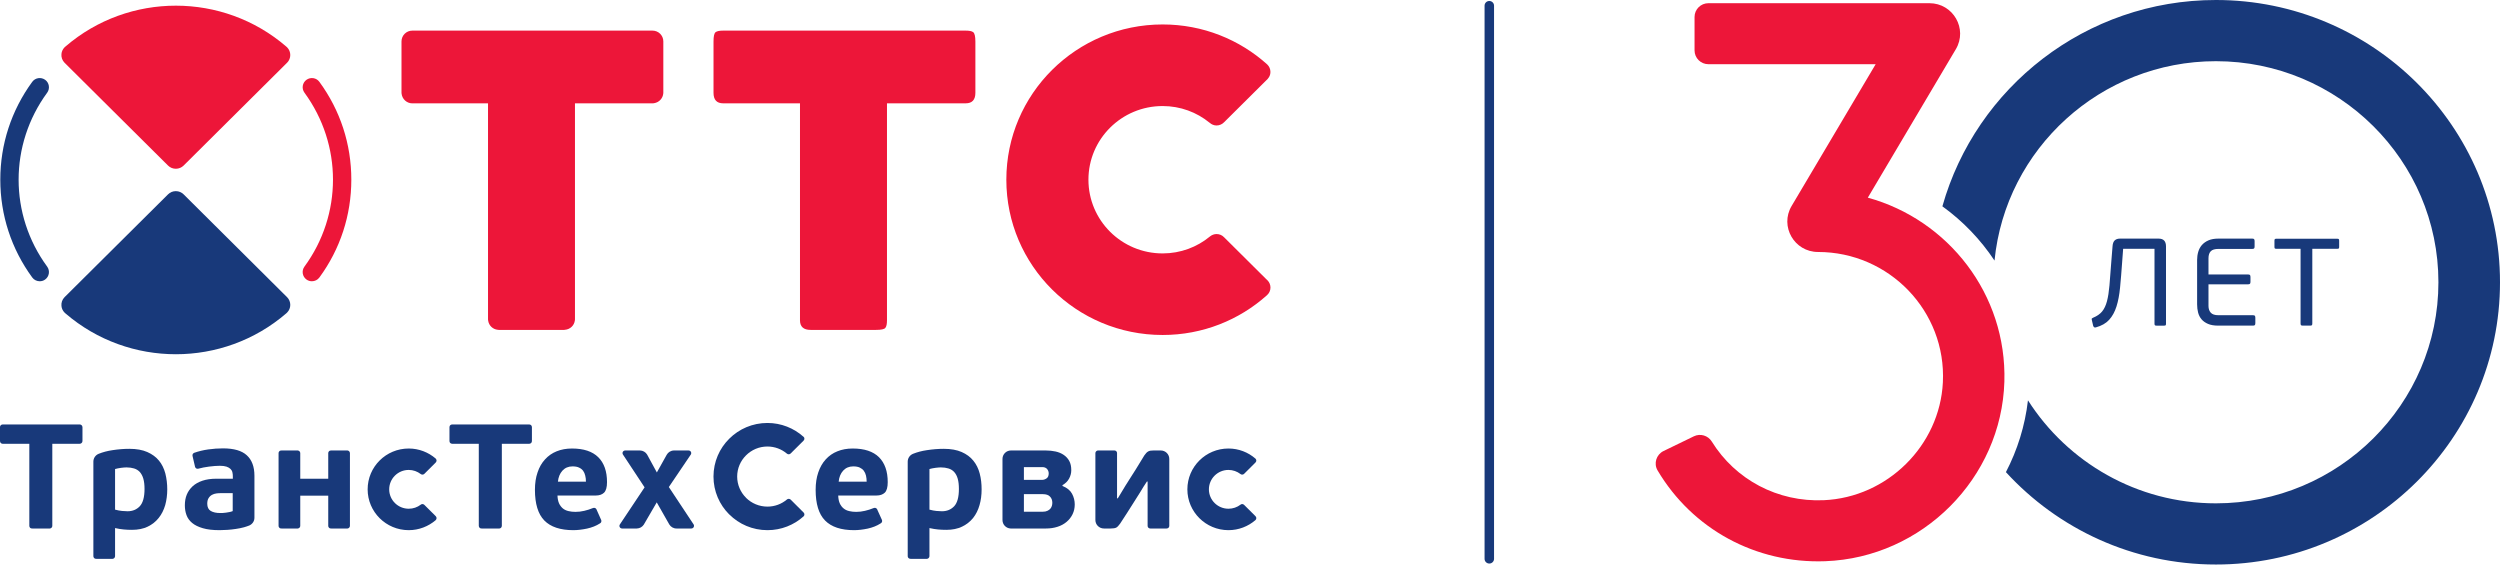
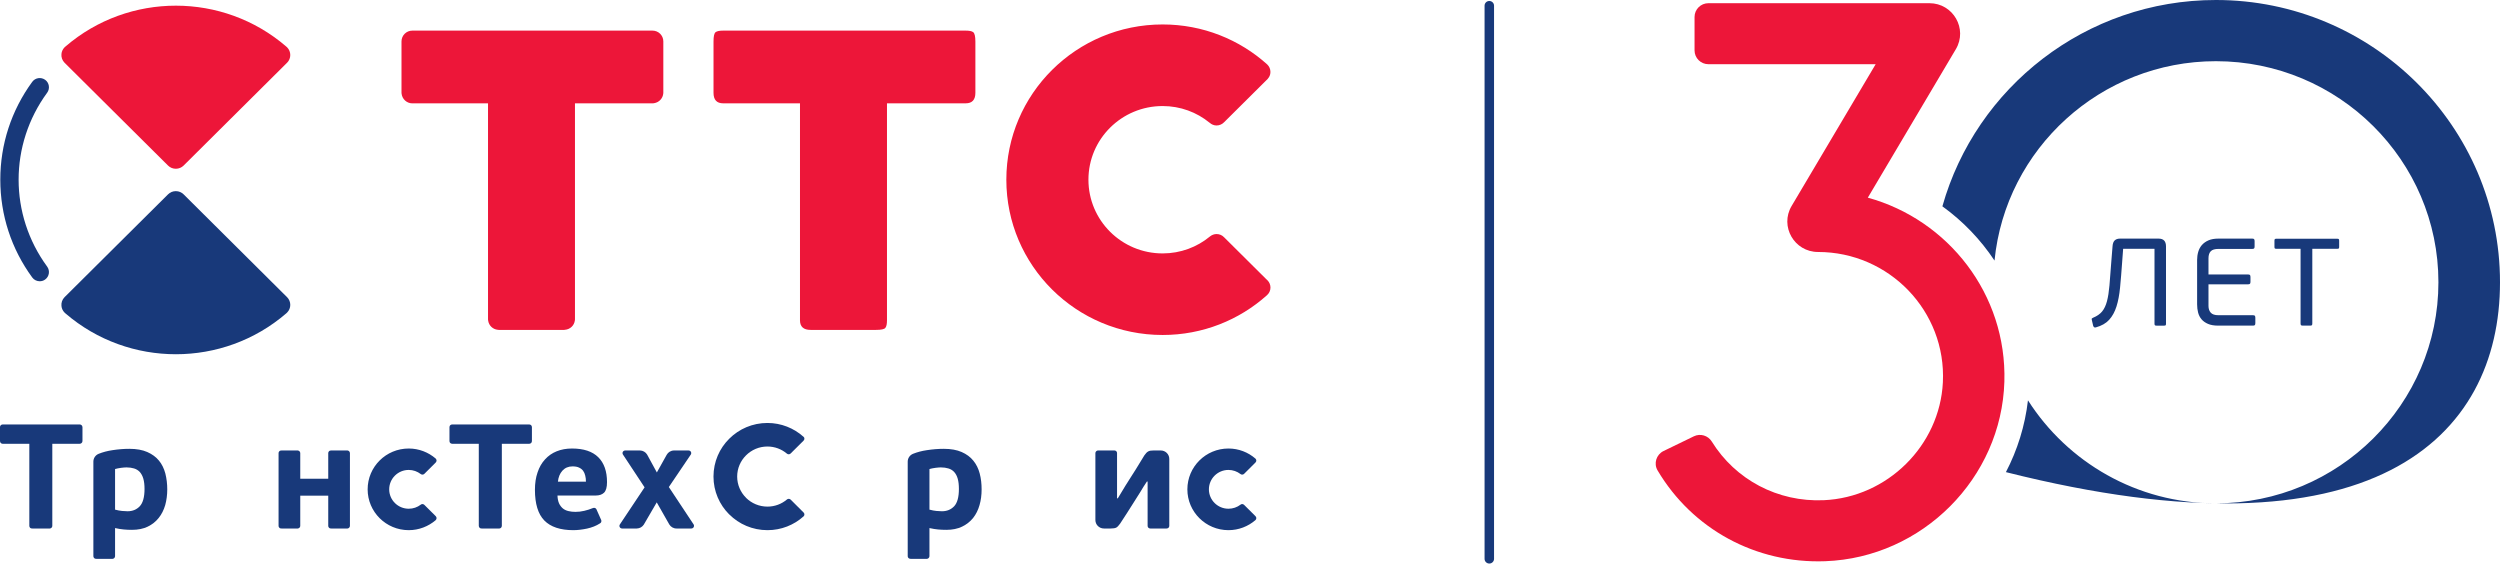
<svg xmlns="http://www.w3.org/2000/svg" width="155" height="35" viewBox="0 0 155 35" fill="none">
  <path d="M27.018 32.005L26.308 31.3C26.248 31.242 26.156 31.235 26.091 31.285C26.089 31.285 26.085 31.289 26.083 31.292C25.876 31.449 25.62 31.541 25.341 31.541C24.671 31.541 24.13 31.002 24.13 30.34C24.13 29.676 24.671 29.136 25.341 29.136C25.62 29.136 25.876 29.231 26.083 29.389C26.085 29.391 26.089 29.394 26.091 29.395C26.156 29.442 26.248 29.438 26.308 29.38L27.018 28.673V28.67C27.083 28.606 27.083 28.502 27.018 28.438C27.015 28.433 27.01 28.429 27.008 28.426C26.561 28.043 25.977 27.808 25.341 27.808C23.933 27.808 22.794 28.94 22.794 30.34C22.794 31.736 23.933 32.87 25.341 32.87C25.977 32.87 26.561 32.635 27.008 32.254C27.01 32.249 27.015 32.244 27.018 32.243C27.083 32.176 27.083 32.072 27.018 32.007V32.005" fill="#18397A" />
  <path d="M34.591 29.865C34.618 29.587 34.709 29.36 34.87 29.181C35.032 29.005 35.239 28.916 35.493 28.916C35.659 28.916 35.797 28.94 35.899 28.99C36.006 29.039 36.09 29.104 36.153 29.188C36.214 29.27 36.257 29.37 36.284 29.486C36.316 29.602 36.328 29.73 36.328 29.865H34.591ZM37.45 30.547C37.572 30.43 37.635 30.211 37.635 29.893C37.635 29.223 37.456 28.709 37.092 28.347C36.73 27.989 36.187 27.808 35.464 27.808C35.111 27.808 34.797 27.866 34.515 27.98C34.233 28.092 33.992 28.261 33.791 28.483C33.588 28.703 33.433 28.973 33.329 29.289C33.219 29.604 33.166 29.965 33.166 30.37C33.166 31.237 33.36 31.872 33.748 32.27C34.138 32.67 34.741 32.87 35.548 32.87C35.806 32.87 36.09 32.836 36.393 32.773C36.697 32.706 36.961 32.603 37.191 32.454C37.195 32.452 37.234 32.424 37.243 32.417C37.286 32.37 37.299 32.299 37.274 32.24L36.988 31.596L36.983 31.58C36.972 31.563 36.963 31.546 36.948 31.533C36.912 31.496 36.855 31.479 36.807 31.488C36.795 31.49 36.758 31.498 36.746 31.505C36.581 31.574 36.41 31.628 36.225 31.671C36.041 31.716 35.86 31.736 35.678 31.736C35.523 31.736 35.38 31.721 35.247 31.688C35.115 31.658 34.998 31.604 34.899 31.524C34.803 31.444 34.721 31.338 34.662 31.211C34.604 31.082 34.571 30.918 34.563 30.722H36.941C37.158 30.722 37.326 30.664 37.45 30.547" fill="#18397A" />
  <path d="M5.113 26.487C5.113 26.479 5.109 26.472 5.109 26.466C5.107 26.428 5.09 26.393 5.06 26.364C5.031 26.332 4.988 26.317 4.949 26.317C4.945 26.315 4.936 26.315 4.933 26.315H0.177C0.174 26.315 0.165 26.315 0.163 26.317C0.123 26.317 0.081 26.332 0.049 26.364C0.019 26.393 0.005 26.428 0 26.466C0 26.472 0 26.479 0 26.487C0 26.494 0 26.5 0 26.511V27.329C0 27.34 0.005 27.378 0.008 27.395C0.014 27.422 0.029 27.445 0.049 27.464C0.073 27.491 0.104 27.508 0.141 27.51C0.148 27.512 0.16 27.515 0.171 27.515C0.174 27.515 0.176 27.515 0.177 27.515H1.818V32.592C1.818 32.594 1.818 32.596 1.818 32.599C1.818 32.607 1.818 32.618 1.821 32.629C1.823 32.659 1.841 32.693 1.864 32.72C1.885 32.741 1.911 32.754 1.939 32.761C1.954 32.764 1.994 32.767 2.003 32.767H3.052C3.059 32.767 3.066 32.767 3.077 32.767C3.082 32.767 3.089 32.767 3.096 32.767C3.134 32.763 3.168 32.747 3.195 32.72C3.228 32.687 3.243 32.646 3.243 32.605C3.243 32.605 3.243 32.596 3.243 32.592V27.515H4.933C4.936 27.515 4.938 27.515 4.938 27.515C4.952 27.515 4.96 27.512 4.97 27.51C5.004 27.508 5.033 27.491 5.06 27.464C5.082 27.445 5.096 27.422 5.104 27.395C5.107 27.378 5.113 27.34 5.113 27.329V26.511C5.113 26.5 5.113 26.494 5.113 26.487" fill="#18397A" />
  <path d="M21.696 28.092C21.696 28.049 21.677 28.009 21.646 27.977C21.619 27.95 21.583 27.934 21.546 27.929C21.537 27.929 21.532 27.929 21.524 27.929C21.517 27.929 21.508 27.929 21.499 27.929H20.534C20.527 27.929 20.484 27.933 20.47 27.937C20.445 27.943 20.42 27.957 20.4 27.977C20.372 28.004 20.358 28.036 20.353 28.071C20.351 28.077 20.351 28.09 20.351 28.099C20.351 28.101 20.351 28.103 20.351 28.103V28.804V29.68H18.616V28.092C18.616 28.049 18.599 28.009 18.566 27.977C18.537 27.95 18.501 27.934 18.466 27.929C18.459 27.929 18.449 27.929 18.442 27.929C18.436 27.929 18.429 27.929 18.42 27.929H17.459C17.447 27.929 17.407 27.933 17.389 27.937C17.363 27.943 17.338 27.957 17.32 27.977C17.296 28.004 17.276 28.036 17.272 28.071C17.272 28.077 17.271 28.09 17.271 28.099C17.271 28.101 17.271 28.103 17.271 28.103V32.592C17.271 32.594 17.271 32.596 17.271 32.599C17.271 32.607 17.272 32.618 17.272 32.629C17.276 32.659 17.296 32.693 17.32 32.72C17.338 32.741 17.363 32.754 17.389 32.761C17.407 32.764 17.447 32.767 17.459 32.767H18.42C18.429 32.767 18.436 32.767 18.442 32.767C18.449 32.767 18.459 32.767 18.466 32.767C18.501 32.763 18.537 32.747 18.566 32.72C18.599 32.687 18.616 32.646 18.616 32.605V30.732H20.351V32.592C20.351 32.594 20.351 32.596 20.351 32.599C20.351 32.607 20.351 32.618 20.353 32.629C20.358 32.659 20.372 32.693 20.4 32.72C20.42 32.741 20.445 32.754 20.47 32.761C20.484 32.764 20.527 32.767 20.534 32.767H21.499C21.508 32.767 21.517 32.767 21.524 32.767C21.532 32.767 21.537 32.767 21.546 32.767C21.583 32.763 21.619 32.747 21.646 32.72C21.677 32.687 21.696 32.646 21.696 32.605C21.696 32.605 21.696 32.596 21.696 32.592V28.103V28.092" fill="#18397A" />
  <path d="M32.979 26.487C32.979 26.479 32.979 26.472 32.976 26.466C32.974 26.428 32.958 26.393 32.93 26.364C32.897 26.332 32.857 26.317 32.816 26.317C32.813 26.315 32.806 26.315 32.802 26.315H28.046C28.044 26.315 28.032 26.315 28.032 26.317C27.991 26.317 27.948 26.332 27.915 26.364C27.884 26.393 27.872 26.428 27.87 26.466C27.87 26.472 27.87 26.479 27.867 26.487C27.867 26.494 27.867 26.5 27.867 26.511V27.329C27.867 27.34 27.872 27.378 27.874 27.395C27.882 27.422 27.896 27.445 27.915 27.464C27.942 27.491 27.974 27.508 28.011 27.51C28.019 27.512 28.025 27.515 28.039 27.515C28.039 27.515 28.044 27.515 28.046 27.515H29.685V32.592C29.685 32.594 29.685 32.596 29.685 32.599C29.685 32.607 29.685 32.618 29.689 32.629C29.694 32.659 29.708 32.693 29.734 32.72C29.756 32.741 29.78 32.754 29.805 32.761C29.821 32.764 29.862 32.767 29.871 32.767H30.922C30.927 32.767 30.934 32.767 30.944 32.767C30.95 32.767 30.956 32.767 30.965 32.767C31.003 32.763 31.034 32.747 31.066 32.72C31.095 32.687 31.113 32.646 31.114 32.605C31.114 32.605 31.114 32.596 31.114 32.592V27.515H32.802C32.806 27.515 32.806 27.515 32.808 27.515C32.818 27.515 32.828 27.512 32.837 27.51C32.873 27.508 32.903 27.491 32.93 27.464C32.95 27.445 32.962 27.422 32.971 27.395C32.974 27.378 32.979 27.34 32.979 27.329V26.511C32.979 26.5 32.979 26.494 32.979 26.487Z" fill="#18397A" />
  <path d="M8.668 31.386C8.47 31.595 8.218 31.698 7.908 31.698C7.806 31.698 7.693 31.692 7.567 31.679C7.44 31.668 7.295 31.64 7.134 31.597V29.08C7.239 29.05 7.364 29.026 7.502 29.006C7.641 28.989 7.755 28.979 7.841 28.979C8.018 28.979 8.174 29.002 8.313 29.044C8.453 29.087 8.57 29.159 8.668 29.264C8.762 29.369 8.836 29.505 8.887 29.68C8.936 29.852 8.961 30.064 8.961 30.316C8.961 30.819 8.862 31.177 8.668 31.386V31.386ZM10.252 29.358C10.17 29.05 10.041 28.785 9.858 28.561C9.674 28.335 9.432 28.157 9.131 28.025C8.833 27.894 8.464 27.827 8.022 27.827C7.692 27.827 7.34 27.854 6.971 27.911C6.662 27.956 6.381 28.032 6.12 28.135C6.117 28.135 6.113 28.137 6.109 28.14C5.92 28.219 5.789 28.405 5.789 28.621V34.473C5.789 34.475 5.789 34.477 5.789 34.479C5.789 34.49 5.793 34.498 5.793 34.508C5.794 34.541 5.813 34.575 5.839 34.6C5.856 34.619 5.881 34.633 5.907 34.641C5.925 34.643 5.963 34.648 5.974 34.648H6.939C6.946 34.648 6.955 34.648 6.961 34.648C6.969 34.648 6.977 34.648 6.986 34.648C7.02 34.643 7.059 34.628 7.085 34.6C7.118 34.568 7.131 34.527 7.134 34.484C7.134 34.484 7.134 34.475 7.134 34.473V32.74C7.331 32.785 7.511 32.812 7.668 32.827C7.828 32.843 7.998 32.85 8.183 32.85C8.557 32.85 8.882 32.785 9.159 32.652C9.432 32.52 9.66 32.339 9.838 32.114C10.021 31.887 10.153 31.622 10.243 31.317C10.327 31.013 10.37 30.687 10.37 30.342C10.37 29.992 10.329 29.667 10.252 29.358" fill="#18397A" />
  <path d="M71.969 27.929H71.525C71.445 27.929 71.38 27.934 71.329 27.941C71.275 27.952 71.226 27.967 71.189 27.989C71.148 28.01 71.109 28.043 71.071 28.082C71.034 28.122 70.996 28.17 70.951 28.232C70.75 28.565 70.57 28.852 70.427 29.088C70.274 29.329 70.145 29.54 70.027 29.717C69.99 29.779 69.952 29.837 69.917 29.893C69.879 29.95 69.835 30.017 69.786 30.098C69.737 30.181 69.674 30.286 69.596 30.413C69.518 30.538 69.423 30.7 69.304 30.896H69.257V28.105V28.084C69.255 28.045 69.24 28.009 69.212 27.977C69.181 27.945 69.137 27.929 69.097 27.929H68.079C68.038 27.929 67.994 27.945 67.965 27.977C67.93 28.01 67.914 28.051 67.914 28.094V32.243C67.914 32.533 68.153 32.767 68.442 32.767H68.868C69.017 32.767 69.132 32.749 69.204 32.713C69.277 32.676 69.356 32.592 69.447 32.465C69.593 32.243 69.737 32.021 69.882 31.796C70.022 31.572 70.164 31.349 70.306 31.127C70.443 30.918 70.571 30.709 70.704 30.497C70.827 30.284 70.963 30.07 71.108 29.855H71.152V32.596V32.607C71.154 32.648 71.167 32.689 71.199 32.72C71.231 32.751 71.275 32.767 71.315 32.767H71.319C71.324 32.767 71.326 32.767 71.329 32.767H72.329C72.373 32.767 72.415 32.751 72.449 32.72C72.48 32.687 72.496 32.646 72.496 32.605V28.453C72.496 28.163 72.259 27.929 71.969 27.929" fill="#18397A" />
-   <path d="M65.219 31.354C65.203 31.419 65.171 31.477 65.127 31.533C65.082 31.589 65.02 31.634 64.939 31.671C64.864 31.708 64.767 31.727 64.65 31.727H63.482V30.638H64.658C64.857 30.638 65.006 30.688 65.097 30.786C65.196 30.884 65.244 31.013 65.244 31.174C65.244 31.229 65.237 31.289 65.219 31.354V31.354ZM63.482 28.961H64.628C64.753 28.961 64.848 28.999 64.918 29.076C64.983 29.154 65.02 29.244 65.02 29.35C65.02 29.496 64.977 29.6 64.886 29.661C64.794 29.723 64.703 29.753 64.601 29.753H63.482V28.961ZM66.469 30.616C66.356 30.405 66.157 30.243 65.875 30.131V30.077C66.052 29.977 66.191 29.844 66.282 29.676C66.375 29.505 66.419 29.333 66.419 29.154C66.419 28.929 66.381 28.737 66.296 28.584C66.213 28.429 66.097 28.304 65.954 28.206C65.808 28.105 65.637 28.036 65.448 27.993C65.254 27.952 65.053 27.929 64.835 27.929H62.681C62.389 27.929 62.154 28.163 62.154 28.453V32.243C62.154 32.526 62.377 32.754 62.655 32.767C62.667 32.767 62.673 32.767 62.681 32.767C62.685 32.767 62.688 32.767 62.691 32.767C62.699 32.767 62.702 32.767 62.71 32.767H64.854C65.107 32.767 65.341 32.733 65.565 32.661C65.785 32.592 65.97 32.489 66.128 32.356C66.285 32.225 66.41 32.066 66.499 31.882C66.589 31.699 66.634 31.496 66.634 31.276C66.634 31.047 66.581 30.827 66.469 30.616" fill="#18397A" />
  <path d="M43.005 32.514L42.998 32.505L41.468 30.196L42.823 28.193L42.834 28.178C42.871 28.116 42.863 28.032 42.809 27.976C42.776 27.945 42.733 27.929 42.694 27.929H42.688H41.803C41.8 27.929 41.787 27.929 41.787 27.929C41.589 27.933 41.421 28.041 41.334 28.2L40.725 29.292L40.143 28.224L40.121 28.183C40.032 28.034 39.865 27.933 39.679 27.929C39.677 27.929 39.66 27.929 39.657 27.929H38.762C38.718 27.929 38.677 27.945 38.644 27.976C38.589 28.032 38.581 28.113 38.62 28.178L39.964 30.215L38.435 32.51L38.432 32.514C38.388 32.579 38.396 32.665 38.452 32.72C38.484 32.751 38.522 32.767 38.562 32.767H38.581H39.449C39.457 32.769 39.48 32.769 39.487 32.767C39.665 32.762 39.824 32.668 39.916 32.526L40.718 31.147L41.495 32.514C41.587 32.665 41.75 32.767 41.939 32.767C41.942 32.767 41.942 32.769 41.945 32.769C41.948 32.769 41.951 32.767 41.953 32.767H42.861L42.863 32.769L42.865 32.767C42.959 32.767 43.029 32.693 43.029 32.603C43.029 32.57 43.021 32.54 43.005 32.514" fill="#18397A" />
  <path d="M77.842 32.005L77.132 31.3C77.071 31.242 76.979 31.235 76.916 31.285C76.914 31.285 76.911 31.289 76.908 31.292C76.701 31.449 76.443 31.541 76.163 31.541C75.495 31.541 74.952 31.002 74.952 30.34C74.952 29.676 75.495 29.136 76.163 29.136C76.443 29.136 76.701 29.231 76.908 29.389C76.911 29.391 76.914 29.394 76.916 29.395C76.979 29.442 77.071 29.438 77.132 29.38L77.842 28.673V28.67C77.908 28.606 77.908 28.502 77.842 28.438C77.841 28.433 77.835 28.429 77.829 28.426C77.383 28.043 76.802 27.808 76.163 27.808C74.759 27.808 73.617 28.94 73.617 30.34C73.617 31.736 74.759 32.87 76.163 32.87C76.802 32.87 77.383 32.635 77.829 32.254C77.835 32.249 77.841 32.244 77.842 32.243C77.908 32.176 77.908 32.072 77.842 32.007V32.005" fill="#18397A" />
-   <path d="M51.998 29.865C52.023 29.587 52.114 29.36 52.275 29.181C52.437 29.005 52.644 28.916 52.9 28.916C53.064 28.916 53.202 28.94 53.305 28.99C53.409 29.039 53.495 29.104 53.556 29.188C53.617 29.27 53.664 29.37 53.691 29.486C53.718 29.602 53.733 29.73 53.733 29.865H51.998ZM54.855 30.547C54.977 30.43 55.039 30.211 55.039 29.893C55.039 29.223 54.858 28.709 54.498 28.347C54.134 27.989 53.592 27.808 52.868 27.808C52.516 27.808 52.199 27.866 51.921 27.98C51.635 28.092 51.397 28.261 51.194 28.483C50.993 28.703 50.84 28.973 50.733 29.289C50.624 29.604 50.57 29.965 50.57 30.37C50.57 31.237 50.762 31.872 51.153 32.27C51.544 32.67 52.144 32.87 52.956 32.87C53.213 32.87 53.495 32.836 53.799 32.773C54.099 32.706 54.364 32.603 54.594 32.454C54.6 32.452 54.639 32.424 54.644 32.417C54.693 32.37 54.703 32.299 54.682 32.24C54.678 32.24 54.391 31.596 54.391 31.596L54.387 31.58C54.379 31.563 54.367 31.546 54.354 31.533C54.315 31.496 54.261 31.479 54.21 31.488C54.199 31.49 54.164 31.498 54.15 31.505C53.985 31.574 53.814 31.628 53.628 31.671C53.446 31.716 53.262 31.736 53.083 31.736C52.929 31.736 52.785 31.721 52.652 31.688C52.519 31.658 52.402 31.604 52.305 31.524C52.205 31.444 52.125 31.338 52.067 31.211C52.008 31.082 51.977 30.918 51.969 30.722H54.342C54.559 30.722 54.73 30.664 54.855 30.547" fill="#18397A" />
  <path d="M59.16 31.386C58.96 31.595 58.709 31.698 58.398 31.698C58.301 31.698 58.185 31.692 58.058 31.679C57.932 31.668 57.788 31.64 57.626 31.597V29.08C57.73 29.05 57.852 29.026 57.994 29.006C58.132 28.989 58.246 28.979 58.332 28.979C58.507 28.979 58.663 29.002 58.803 29.044C58.945 29.087 59.063 29.159 59.16 29.264C59.254 29.369 59.33 29.505 59.379 29.68C59.428 29.852 59.452 30.064 59.452 30.316C59.452 30.819 59.354 31.177 59.16 31.386V31.386ZM60.742 29.358C60.662 29.05 60.529 28.785 60.346 28.561C60.165 28.335 59.923 28.157 59.623 28.025C59.325 27.894 58.955 27.827 58.517 27.827C58.18 27.827 57.831 27.854 57.463 27.911C57.154 27.956 56.869 28.032 56.61 28.135C56.609 28.135 56.603 28.137 56.598 28.14C56.411 28.219 56.278 28.405 56.278 28.621V34.473C56.278 34.475 56.28 34.477 56.28 34.479C56.28 34.49 56.28 34.498 56.28 34.508C56.289 34.541 56.301 34.575 56.326 34.6C56.35 34.619 56.377 34.633 56.399 34.641C56.416 34.643 56.457 34.648 56.464 34.648H57.431C57.435 34.648 57.443 34.648 57.455 34.648C57.463 34.648 57.467 34.648 57.473 34.648C57.511 34.643 57.548 34.628 57.574 34.6C57.607 34.568 57.626 34.527 57.626 34.484C57.626 34.484 57.626 34.475 57.626 34.473V32.74C57.822 32.785 58.001 32.812 58.158 32.827C58.32 32.843 58.49 32.85 58.677 32.85C59.047 32.85 59.371 32.785 59.648 32.652C59.923 32.52 60.151 32.339 60.333 32.114C60.513 31.887 60.644 31.622 60.731 31.317C60.819 31.013 60.86 30.687 60.86 30.342C60.86 29.992 60.824 29.667 60.742 29.358" fill="#18397A" />
-   <path d="M14.428 31.688C14.368 31.716 14.298 31.734 14.224 31.748C14.152 31.766 14.075 31.777 14.007 31.785C13.934 31.796 13.87 31.8 13.806 31.805C13.744 31.808 13.695 31.808 13.661 31.808C13.411 31.808 13.215 31.766 13.067 31.679C12.924 31.596 12.85 31.444 12.85 31.229C12.85 31.082 12.879 30.964 12.935 30.88C12.988 30.793 13.062 30.725 13.146 30.679C13.227 30.636 13.317 30.605 13.416 30.593C13.514 30.579 13.609 30.575 13.695 30.575H14.428V31.688ZM15.302 28.228C14.992 27.941 14.499 27.799 13.826 27.799C13.524 27.799 13.219 27.821 12.913 27.864C12.608 27.907 12.319 27.976 12.044 28.073C12.039 28.075 12.034 28.077 12.034 28.077C12.012 28.086 11.997 28.097 11.981 28.113C11.942 28.152 11.926 28.206 11.934 28.256C11.934 28.261 11.939 28.28 11.942 28.291L12.089 28.925C12.089 28.931 12.089 28.933 12.091 28.938C12.099 28.965 12.117 28.994 12.135 29.016C12.172 29.054 12.227 29.071 12.279 29.061C12.281 29.061 12.284 29.061 12.287 29.061C12.299 29.061 12.31 29.057 12.321 29.052C12.412 29.029 12.51 29.006 12.62 28.983C12.731 28.961 12.846 28.944 12.961 28.929C13.08 28.912 13.2 28.901 13.314 28.892C13.434 28.884 13.536 28.879 13.63 28.879C13.801 28.879 13.942 28.897 14.048 28.933C14.152 28.97 14.233 29.018 14.293 29.076C14.353 29.134 14.393 29.205 14.409 29.286C14.428 29.363 14.436 29.447 14.436 29.533V29.68H13.416C13.082 29.68 12.794 29.723 12.55 29.805C12.306 29.887 12.102 30.004 11.942 30.15C11.783 30.299 11.66 30.471 11.579 30.67C11.497 30.87 11.461 31.091 11.461 31.33C11.461 31.544 11.493 31.747 11.562 31.934C11.628 32.119 11.747 32.284 11.912 32.422C12.08 32.562 12.304 32.67 12.578 32.749C12.849 32.83 13.197 32.87 13.614 32.87C13.772 32.87 13.934 32.862 14.106 32.851C14.281 32.838 14.45 32.821 14.621 32.794C14.792 32.771 14.957 32.736 15.122 32.693C15.23 32.665 15.368 32.614 15.455 32.581C15.644 32.499 15.775 32.316 15.775 32.102V29.496C15.775 28.938 15.617 28.515 15.302 28.228" fill="#18397A" />
  <path d="M49.873 31.895C49.873 31.85 49.857 31.808 49.827 31.779L49.823 31.777L49.02 30.974C48.951 30.912 48.848 30.912 48.782 30.974L48.779 30.977C48.458 31.246 48.038 31.41 47.583 31.41C47.065 31.41 46.595 31.203 46.255 30.866L46.255 30.862C45.915 30.526 45.705 30.059 45.705 29.546C45.705 29.033 45.915 28.569 46.254 28.232C46.592 27.894 47.061 27.684 47.58 27.684C48.038 27.684 48.455 27.847 48.779 28.118C48.848 28.183 48.951 28.183 49.016 28.12L49.823 27.318V27.316C49.855 27.285 49.873 27.244 49.873 27.199C49.873 27.154 49.857 27.113 49.827 27.085C49.821 27.081 49.819 27.079 49.816 27.079C49.223 26.548 48.439 26.224 47.58 26.224C46.655 26.224 45.82 26.596 45.215 27.199C44.608 27.799 44.236 28.629 44.236 29.546C44.236 30.463 44.608 31.292 45.209 31.891L45.215 31.895C45.217 31.895 45.217 31.895 45.217 31.895C45.217 31.897 45.219 31.897 45.219 31.897C45.82 32.499 46.66 32.87 47.583 32.87C48.441 32.87 49.226 32.549 49.816 32.019C49.821 32.014 49.823 32.012 49.827 32.009C49.857 31.982 49.873 31.941 49.873 31.895" fill="#18397A" />
  <path d="M10.902 10.463C11.09 10.463 11.259 10.388 11.384 10.265L17.797 3.891H17.8V3.889C18.063 3.626 18.063 3.199 17.8 2.933C17.788 2.923 17.773 2.912 17.761 2.899C17.756 2.895 17.752 2.89 17.747 2.886C13.831 -0.49 7.988 -0.493 4.065 2.879C4.052 2.89 4.034 2.905 4.019 2.92C4.014 2.925 4.009 2.929 4.003 2.933C3.89 3.05 3.822 3.196 3.81 3.347C3.79 3.542 3.855 3.74 4.003 3.891L10.419 10.265C10.543 10.388 10.712 10.463 10.902 10.463" fill="#ED1639" />
  <path d="M10.902 11.851C11.09 11.851 11.259 11.926 11.384 12.049L17.797 18.424L17.8 18.425C18.063 18.692 18.063 19.119 17.8 19.379C17.788 19.392 17.773 19.405 17.761 19.416C17.756 19.42 17.752 19.425 17.747 19.429C13.831 22.805 7.988 22.807 4.065 19.437C4.052 19.422 4.034 19.409 4.019 19.395C4.014 19.39 4.009 19.389 4.003 19.381C3.89 19.267 3.822 19.119 3.81 18.967C3.79 18.773 3.855 18.573 4.003 18.424L10.419 12.049C10.543 11.926 10.712 11.851 10.902 11.851" fill="#18397A" />
  <path d="M2.463 17.438C2.288 17.438 2.11 17.358 2 17.205C0.705 15.436 0.019 13.339 0.019 11.139C0.019 8.941 0.705 6.844 1.998 5.075C2.185 4.818 2.541 4.765 2.799 4.948C3.054 5.131 3.111 5.49 2.927 5.744C0.563 8.972 0.563 13.309 2.927 16.534C3.111 16.791 3.054 17.146 2.799 17.33C2.699 17.405 2.58 17.438 2.463 17.438" fill="#18397A" />
-   <path d="M19.338 17.438C19.223 17.438 19.104 17.405 19.002 17.33C18.746 17.146 18.688 16.791 18.873 16.534C21.236 13.309 21.236 8.972 18.875 5.744C18.688 5.49 18.746 5.131 19.002 4.948C19.258 4.765 19.616 4.818 19.802 5.075C21.099 6.844 21.782 8.941 21.782 11.139C21.782 13.339 21.099 15.436 19.802 17.205C19.688 17.358 19.516 17.438 19.338 17.438" fill="#ED1639" />
  <path d="M78.769 17.829C78.769 17.662 78.705 17.511 78.602 17.397L78.597 17.393C78.585 17.384 78.575 17.374 78.565 17.365L75.89 14.707C75.89 14.707 75.89 14.707 75.889 14.707C75.775 14.586 75.611 14.511 75.427 14.511C75.276 14.511 75.138 14.567 75.027 14.653C75.021 14.658 75.019 14.659 75.016 14.662C74.218 15.32 73.196 15.712 72.083 15.712C69.54 15.712 67.483 13.665 67.483 11.141C67.483 8.62 69.54 6.575 72.083 6.575C73.186 6.575 74.202 6.961 74.993 7.608C74.994 7.61 75 7.61 75.002 7.613C75.117 7.716 75.265 7.78 75.427 7.78C75.619 7.78 75.788 7.694 75.908 7.565C76.119 7.356 77.775 5.71 78.591 4.899C78.602 4.886 78.607 4.875 78.618 4.864C78.633 4.843 78.653 4.821 78.667 4.797C78.673 4.789 78.677 4.78 78.683 4.774C78.738 4.678 78.767 4.573 78.767 4.457C78.767 4.279 78.693 4.118 78.575 4.004C78.575 4.002 78.575 4.002 78.575 4.002C76.859 2.456 74.582 1.516 72.083 1.516C66.728 1.516 62.393 5.826 62.393 11.141C62.393 16.46 66.728 20.769 72.083 20.769C74.569 20.769 76.837 19.839 78.55 18.305C78.555 18.303 78.558 18.299 78.56 18.295C78.688 18.18 78.769 18.014 78.769 17.829" fill="#ED1639" />
  <path d="M59.872 6.406H54.993V19.858C54.993 20.085 54.961 20.242 54.892 20.326C54.828 20.413 54.633 20.454 54.311 20.454H50.258C49.82 20.454 49.599 20.255 49.599 19.858V6.406H44.837C44.437 6.406 44.238 6.189 44.238 5.753V2.577C44.238 2.258 44.279 2.062 44.365 1.997C44.45 1.93 44.606 1.898 44.837 1.898H59.872C60.098 1.898 60.258 1.93 60.341 1.997C60.427 2.062 60.474 2.258 60.474 2.577V5.753C60.474 6.189 60.274 6.406 59.872 6.406" fill="#ED1639" />
  <path d="M41.126 2.567C41.126 2.198 40.827 1.898 40.453 1.898C40.448 1.898 40.448 1.898 40.446 1.898C40.444 1.898 40.437 1.898 40.434 1.898H25.584C25.58 1.898 25.576 1.898 25.576 1.898C25.573 1.898 25.57 1.898 25.564 1.898C25.194 1.898 24.893 2.198 24.893 2.567C24.893 2.568 24.893 2.571 24.893 2.571C24.893 2.575 24.893 2.575 24.893 2.577V5.753C24.893 5.772 24.898 5.79 24.898 5.809C24.937 6.145 25.219 6.408 25.564 6.408C25.576 6.408 25.58 6.406 25.587 6.406H30.257V19.776C30.257 19.778 30.257 19.78 30.257 19.785C30.257 19.791 30.257 19.8 30.257 19.809C30.259 19.831 30.263 19.852 30.265 19.873C30.306 20.18 30.552 20.417 30.861 20.447C30.887 20.449 30.908 20.454 30.929 20.454H34.966H34.967C34.971 20.454 34.973 20.454 34.973 20.454C34.99 20.454 35 20.449 35.017 20.449C35.019 20.449 35.022 20.449 35.026 20.447C35.345 20.423 35.6 20.184 35.641 19.871C35.644 19.85 35.648 19.826 35.648 19.809V6.406H40.43C40.441 6.406 40.446 6.408 40.453 6.408C40.459 6.408 40.468 6.406 40.474 6.406H40.492C40.516 6.406 40.538 6.402 40.562 6.396C40.864 6.346 41.098 6.098 41.124 5.787C41.126 5.774 41.126 5.764 41.126 5.753V2.577C41.126 2.575 41.126 2.575 41.126 2.571C41.126 2.571 41.126 2.568 41.126 2.567" fill="#ED1639" />
  <path d="M130.977 15.279C130.987 15.105 131.032 14.98 131.112 14.905C131.193 14.831 131.299 14.794 131.434 14.794H133.835C134.14 14.794 134.292 14.955 134.292 15.279V20.074C134.292 20.126 134.283 20.158 134.265 20.171C134.247 20.183 134.215 20.19 134.168 20.19H133.704C133.662 20.19 133.631 20.183 133.611 20.171C133.59 20.158 133.579 20.126 133.579 20.074V15.425H131.635L131.573 16.257C131.532 16.842 131.489 17.362 131.445 17.819C131.401 18.276 131.327 18.671 131.221 19.005C131.115 19.338 130.964 19.612 130.768 19.828C130.571 20.044 130.298 20.2 129.947 20.297C129.915 20.308 129.885 20.308 129.853 20.297C129.822 20.287 129.796 20.254 129.776 20.197L129.699 19.866C129.678 19.8 129.679 19.758 129.702 19.739C129.726 19.721 129.75 19.707 129.776 19.697C130.014 19.599 130.198 19.471 130.33 19.312C130.461 19.154 130.562 18.942 130.632 18.677C130.702 18.413 130.753 18.084 130.787 17.692C130.821 17.299 130.858 16.818 130.899 16.249L130.977 15.279" fill="#18397A" />
  <path d="M139.804 20.151C139.786 20.177 139.746 20.189 139.684 20.189H137.53C137.277 20.189 137.067 20.154 136.899 20.082C136.731 20.01 136.597 19.915 136.496 19.797C136.396 19.679 136.325 19.54 136.283 19.382C136.242 19.222 136.221 19.053 136.221 18.873V16.118C136.221 15.943 136.244 15.775 136.291 15.614C136.338 15.452 136.414 15.311 136.519 15.19C136.625 15.07 136.761 14.973 136.926 14.902C137.091 14.83 137.293 14.794 137.53 14.794H139.645C139.702 14.794 139.739 14.806 139.757 14.832C139.776 14.858 139.785 14.899 139.785 14.955V15.279C139.785 15.335 139.776 15.375 139.757 15.398C139.739 15.421 139.702 15.433 139.645 15.433H137.538C137.321 15.433 137.165 15.48 137.07 15.575C136.974 15.67 136.926 15.818 136.926 16.018V17.018H139.39C139.446 17.018 139.484 17.031 139.502 17.057C139.52 17.082 139.529 17.123 139.529 17.18V17.472C139.529 17.524 139.52 17.562 139.502 17.588C139.484 17.613 139.446 17.627 139.39 17.627H136.926V18.965C136.926 19.14 136.973 19.28 137.066 19.385C137.158 19.49 137.316 19.543 137.538 19.543H139.684C139.746 19.543 139.786 19.556 139.804 19.581C139.822 19.607 139.831 19.648 139.831 19.704V20.028C139.831 20.084 139.822 20.125 139.804 20.151" fill="#18397A" />
  <path d="M142.635 15.425H141.125C141.078 15.425 141.048 15.416 141.035 15.398C141.022 15.38 141.016 15.348 141.016 15.302V14.925C141.016 14.884 141.022 14.853 141.035 14.832C141.048 14.812 141.078 14.802 141.125 14.802H144.92C144.967 14.802 144.996 14.812 145.009 14.832C145.022 14.853 145.028 14.884 145.028 14.925V15.302C145.028 15.348 145.022 15.38 145.009 15.398C144.996 15.416 144.967 15.425 144.92 15.425H143.363V20.059C143.363 20.116 143.353 20.151 143.332 20.167C143.311 20.182 143.275 20.189 143.224 20.189H142.782C142.73 20.189 142.693 20.182 142.67 20.167C142.647 20.151 142.635 20.116 142.635 20.059V15.425" fill="#18397A" />
  <path d="M113.172 34.795C108.852 34.957 104.921 32.793 102.771 29.168C102.516 28.739 102.689 28.183 103.139 27.964L105.02 27.051C105.418 26.858 105.896 26.999 106.129 27.374C107.597 29.74 110.213 31.139 113.078 31.012C117.018 30.838 120.263 27.624 120.458 23.71C120.679 19.289 117.122 15.623 112.72 15.623C111.247 15.623 110.332 14.032 111.08 12.771L116.291 3.981H105.923C105.447 3.981 105.062 3.598 105.062 3.125V1.054C105.062 0.581 105.447 0.198 105.923 0.198H119.622C121.095 0.198 122.01 1.789 121.262 3.05L115.805 12.255C120.788 13.628 124.429 18.244 124.271 23.662C124.096 29.64 119.186 34.57 113.172 34.795" fill="#ED1639" />
-   <path d="M137.387 1.68115e-06C129.318 1.68115e-06 122.503 5.423 120.428 12.792C121.707 13.716 122.799 14.857 123.66 16.156C124.342 9.227 130.238 3.794 137.387 3.794C144.994 3.794 151.182 9.942 151.182 17.5C151.182 25.058 144.994 31.207 137.387 31.207C132.489 31.207 128.182 28.655 125.734 24.82C125.55 26.408 125.076 27.909 124.367 29.272C127.59 32.789 132.234 35 137.387 35C147.099 35 155 27.15 155 17.5C155 7.851 147.099 1.68115e-06 137.387 1.68115e-06" fill="#18397A" />
+   <path d="M137.387 1.68115e-06C129.318 1.68115e-06 122.503 5.423 120.428 12.792C121.707 13.716 122.799 14.857 123.66 16.156C124.342 9.227 130.238 3.794 137.387 3.794C144.994 3.794 151.182 9.942 151.182 17.5C151.182 25.058 144.994 31.207 137.387 31.207C132.489 31.207 128.182 28.655 125.734 24.82C125.55 26.408 125.076 27.909 124.367 29.272C147.099 35 155 27.15 155 17.5C155 7.851 147.099 1.68115e-06 137.387 1.68115e-06" fill="#18397A" />
  <path d="M92.337 34.94C92.175 34.94 92.043 34.809 92.043 34.648V0.352C92.043 0.191 92.175 0.061 92.337 0.061C92.499 0.061 92.631 0.191 92.631 0.352V34.648C92.631 34.809 92.499 34.94 92.337 34.94Z" fill="#18397A" />
</svg>